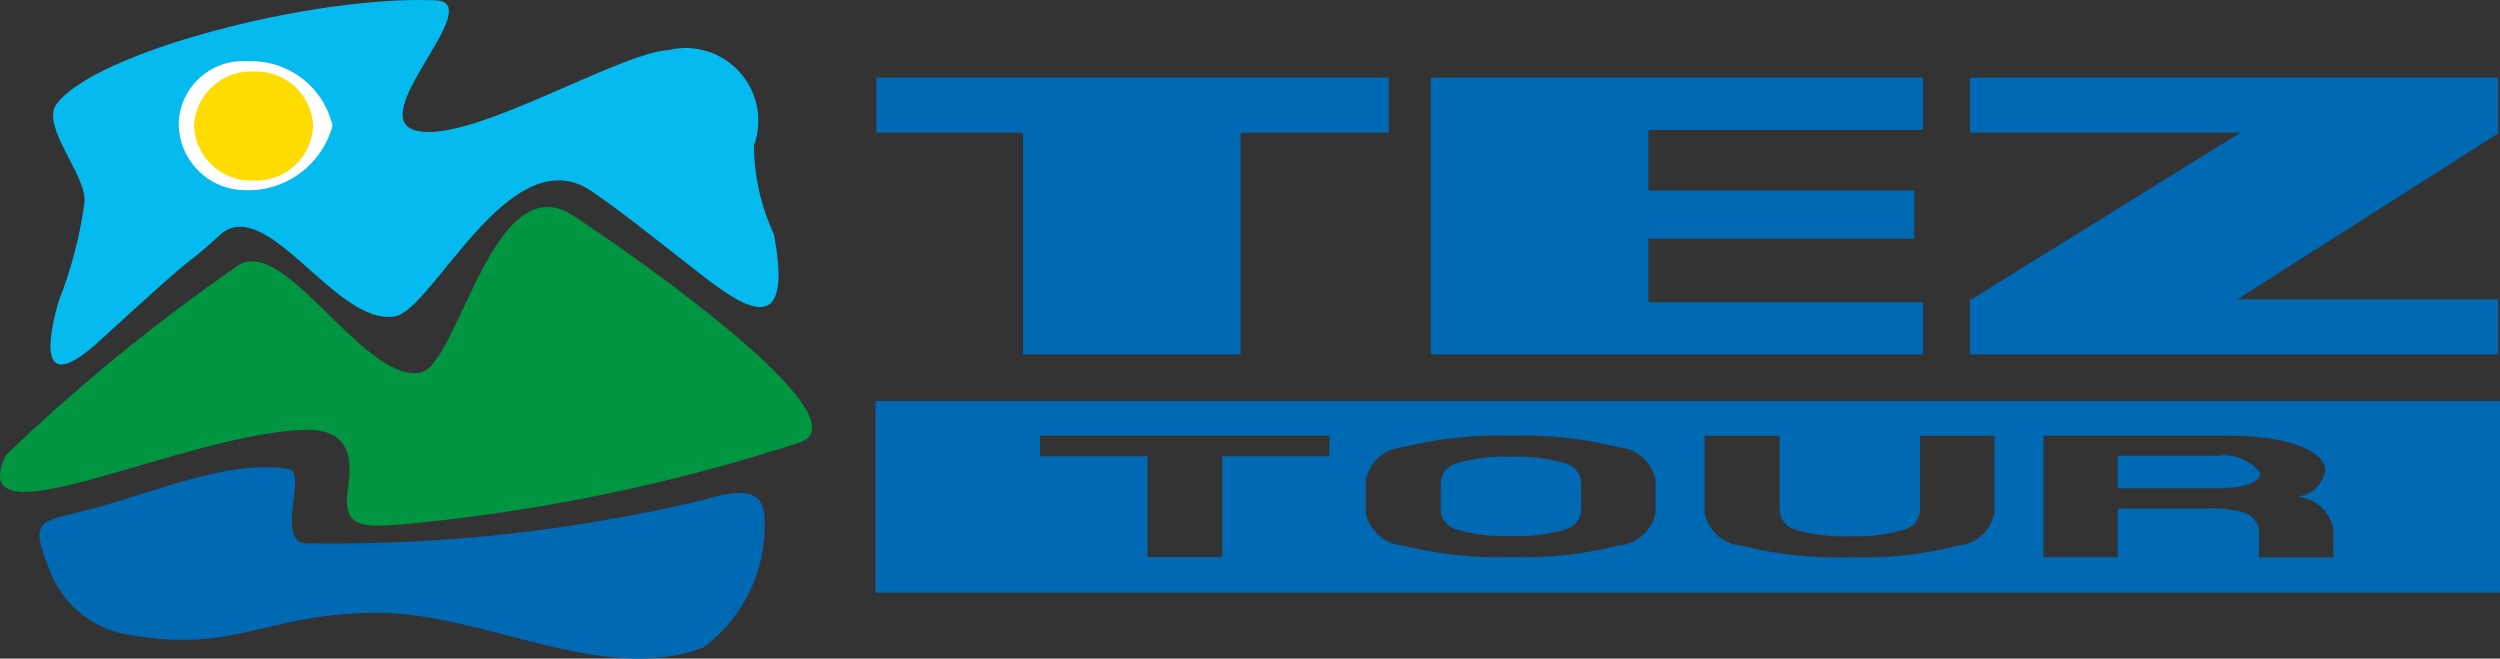
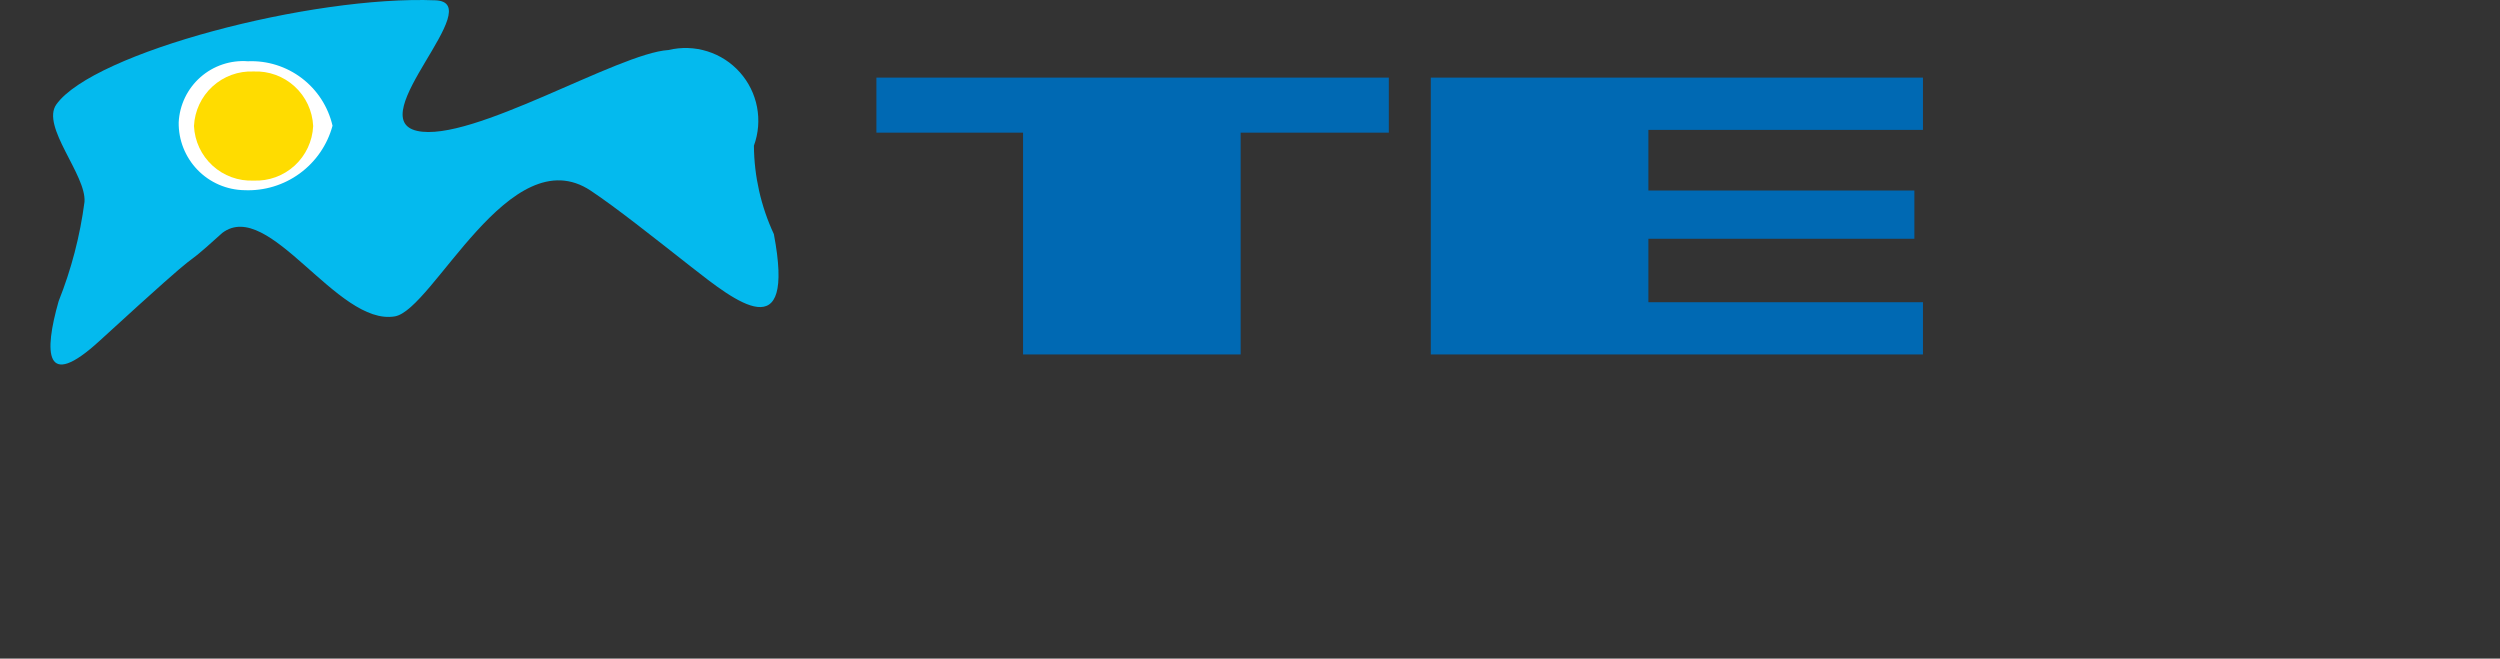
<svg xmlns="http://www.w3.org/2000/svg" width="186" height="49" viewBox="0 0 186 49" fill="none">
  <rect x="0" y="0" width="186" height="49" fill="#333333" stroke="none" />
  <g clip-path="url(#clip0_185_2)">
-     <path fill-rule="evenodd" clip-rule="evenodd" d="M0.426 33.867C5.766 28.745 11.504 24.055 17.585 19.841C21.062 17.217 26.966 28.457 31.259 27.727C34.104 27.242 36.68 12.073 42.698 16.072C50.8 21.458 64.282 31.557 59.37 32.96C49.712 36.097 39.733 38.137 29.619 39.042C27.07 39.202 25.445 39.321 25.878 36.41C26.165 34.488 26.316 31.827 22.558 31.982C13.23 32.368 -2.817 40.804 0.426 33.867Z" fill="#009540" />
-     <path fill-rule="evenodd" clip-rule="evenodd" d="M56.886 38.572C56.972 40.424 56.602 42.269 55.806 43.944C55.011 45.618 53.814 47.071 52.324 48.173C44.764 51.057 35.856 45.462 27.747 45.588C19.637 45.715 17.556 48.564 9.843 47.266C8.555 47.11 7.33 46.624 6.284 45.855C5.239 45.086 4.41 44.061 3.877 42.877C1.998 38.365 2.902 38.923 6.898 37.844C11.631 36.567 17.211 34.123 21.562 34.914C22.855 35.391 20.28 40.716 23.096 40.427C32.885 40.566 42.653 39.493 52.178 37.231C54.209 36.662 56.82 35.895 56.886 38.572Z" fill="#0069B3" />
    <path fill-rule="evenodd" clip-rule="evenodd" d="M4.193 7.769C6.949 3.91 23.173 -0.348 32.395 0.023C36.397 0.184 26.865 8.798 31.033 9.738C35.074 10.648 45.986 3.946 49.744 3.721C50.695 3.492 51.69 3.525 52.624 3.817C53.558 4.109 54.395 4.649 55.046 5.38C55.698 6.11 56.139 7.003 56.323 7.965C56.507 8.926 56.427 9.919 56.091 10.839C56.109 13.112 56.615 15.356 57.575 17.417C59.205 26.014 54.758 22.468 51.382 19.82C48.61 17.646 45.83 15.435 43.954 14.188C37.936 10.188 32.22 23.055 29.375 23.539C25.082 24.27 20.015 14.705 16.539 17.329C12.452 21.032 16.805 16.759 7.383 25.382C3.332 29.09 3.258 26.278 4.364 22.404C5.309 20.034 5.954 17.555 6.286 15.025C6.444 13.023 3.026 9.403 4.193 7.769Z" fill="#04BAEE" />
    <path fill-rule="evenodd" clip-rule="evenodd" d="M18.441 4.558C19.885 4.496 21.306 4.942 22.456 5.818C23.607 6.694 24.415 7.945 24.74 9.354C24.354 10.779 23.495 12.031 22.303 12.902C21.112 13.774 19.659 14.214 18.184 14.15C16.866 14.128 15.611 13.584 14.694 12.636C13.778 11.689 13.274 10.416 13.295 9.098C13.327 8.459 13.487 7.833 13.764 7.257C14.042 6.681 14.432 6.166 14.912 5.743C15.391 5.32 15.951 4.997 16.557 4.794C17.163 4.59 17.803 4.51 18.441 4.558Z" fill="white" />
    <path fill-rule="evenodd" clip-rule="evenodd" d="M23.3 9.377C23.248 10.503 22.752 11.562 21.921 12.322C21.09 13.083 19.991 13.483 18.866 13.436C17.741 13.483 16.642 13.083 15.812 12.322C14.981 11.562 14.485 10.503 14.432 9.377C14.485 8.252 14.98 7.193 15.811 6.432C16.642 5.672 17.741 5.271 18.866 5.319C19.991 5.271 21.09 5.671 21.921 6.432C22.752 7.192 23.248 8.252 23.3 9.377Z" fill="#FFDC00" />
-     <path fill-rule="evenodd" clip-rule="evenodd" d="M146.568 5.774V9.869H166.693L146.568 22.336V26.371H185.858V22.275H166.449L185.858 9.931V5.774H146.568Z" fill="#0069B3" />
    <path fill-rule="evenodd" clip-rule="evenodd" d="M106.452 26.371H143.068V22.485H122.641V17.764H142.43V14.175H122.641V9.664H143.068V5.774H106.452V26.371Z" fill="#0069B3" />
    <path fill-rule="evenodd" clip-rule="evenodd" d="M65.205 5.774V9.869H76.115V26.371H92.304V9.869H103.328V5.774H65.205Z" fill="#0069B3" />
-     <path fill-rule="evenodd" clip-rule="evenodd" d="M123.176 38.137C123.046 38.793 122.704 39.387 122.204 39.83C121.703 40.273 121.072 40.54 120.406 40.59C117.8 41.248 115.116 41.535 112.43 41.445C109.726 41.537 107.023 41.251 104.398 40.594C103.729 40.547 103.093 40.28 102.59 39.837C102.086 39.393 101.741 38.796 101.609 38.137V35.724C101.741 35.065 102.085 34.468 102.589 34.024C103.093 33.581 103.729 33.315 104.398 33.267C107.023 32.61 109.726 32.323 112.43 32.416C115.116 32.325 117.8 32.613 120.406 33.272C121.072 33.321 121.703 33.588 122.204 34.031C122.704 34.474 123.046 35.068 123.176 35.724V38.137ZM107.189 35.917V37.944C107.204 38.292 107.334 38.624 107.558 38.89C107.783 39.156 108.089 39.34 108.43 39.413C109.715 39.781 111.051 39.937 112.387 39.875C113.734 39.937 115.082 39.782 116.38 39.417C116.723 39.345 117.032 39.162 117.259 38.895C117.486 38.628 117.618 38.294 117.634 37.944V35.917C117.618 35.567 117.486 35.233 117.259 34.966C117.032 34.699 116.723 34.516 116.38 34.444C115.082 34.079 113.734 33.924 112.387 33.986C111.051 33.924 109.715 34.08 108.43 34.448C108.089 34.521 107.783 34.705 107.558 34.971C107.334 35.237 107.204 35.569 107.189 35.917ZM85.374 41.446V33.952H77.37V32.408H98.903V33.952H90.936V41.446H85.374ZM126.823 32.418H132.403V37.961C132.418 38.308 132.548 38.641 132.773 38.907C132.998 39.173 133.304 39.357 133.644 39.429C134.929 39.798 136.265 39.954 137.6 39.893C138.948 39.955 140.296 39.8 141.594 39.434C141.937 39.362 142.246 39.179 142.473 38.912C142.7 38.645 142.832 38.311 142.848 37.961V32.418H148.391V38.154C148.261 38.81 147.919 39.405 147.418 39.848C146.918 40.291 146.286 40.557 145.62 40.607C143.014 41.266 140.33 41.554 137.644 41.462C134.94 41.554 132.237 41.268 129.613 40.61C128.943 40.563 128.307 40.297 127.804 39.853C127.3 39.41 126.955 38.812 126.823 38.154V32.418ZM157.568 36.331H164.703C165.423 36.331 168.17 36.305 168.17 35.184C167.795 34.707 167.3 34.338 166.736 34.114C166.172 33.89 165.559 33.819 164.959 33.909H157.568V36.331ZM152.032 41.458V32.412H165.714C171.166 32.412 173.01 33.946 173.01 34.98C172.926 35.494 172.674 35.966 172.293 36.322C171.913 36.678 171.425 36.897 170.907 36.946C171.561 37.001 172.179 37.269 172.666 37.708C173.154 38.147 173.484 38.733 173.608 39.378V41.469H168.071V40.331L168.07 39.497C168.035 39.162 167.896 38.846 167.671 38.594C167.446 38.343 167.147 38.169 166.818 38.098C165.92 37.869 164.992 37.782 164.067 37.84H157.568V41.458H152.032ZM65.139 29.833H186V44.096H65.139V29.833Z" fill="#0069B3" />
  </g>
  <defs>
    <clipPath id="clip0_185_2">
      <rect width="186" height="49" fill="white" />
    </clipPath>
  </defs>
</svg>